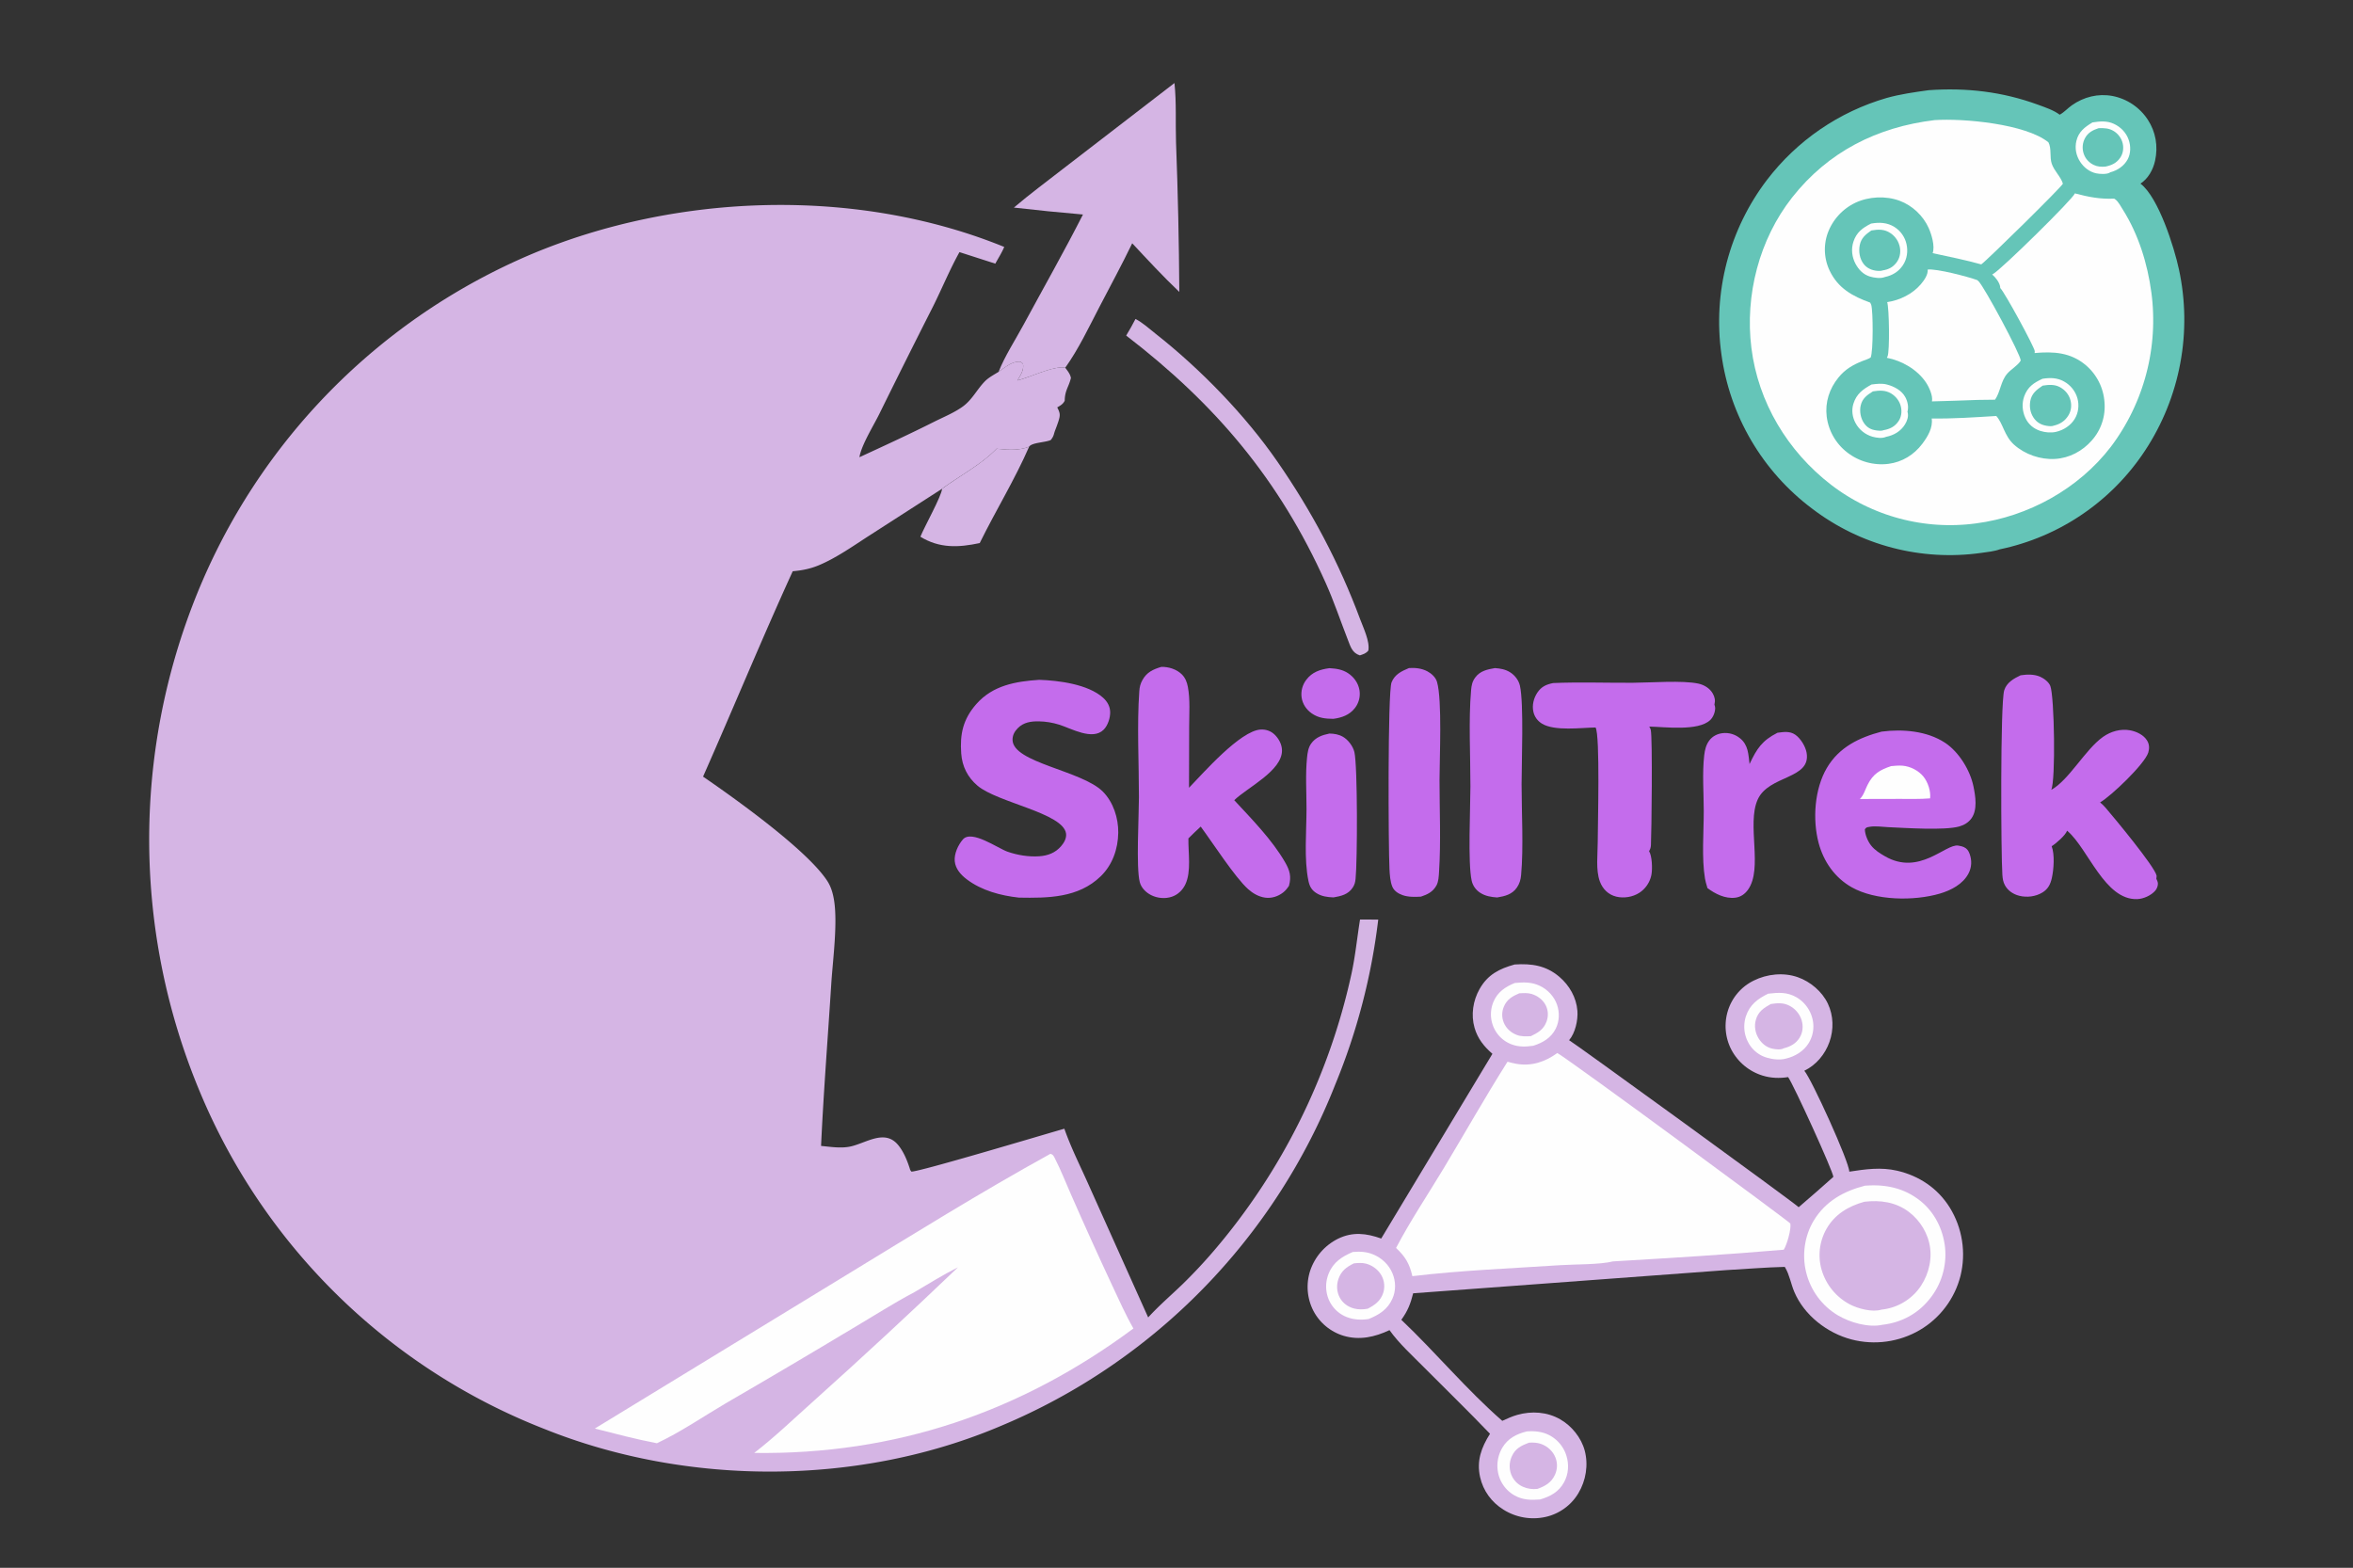
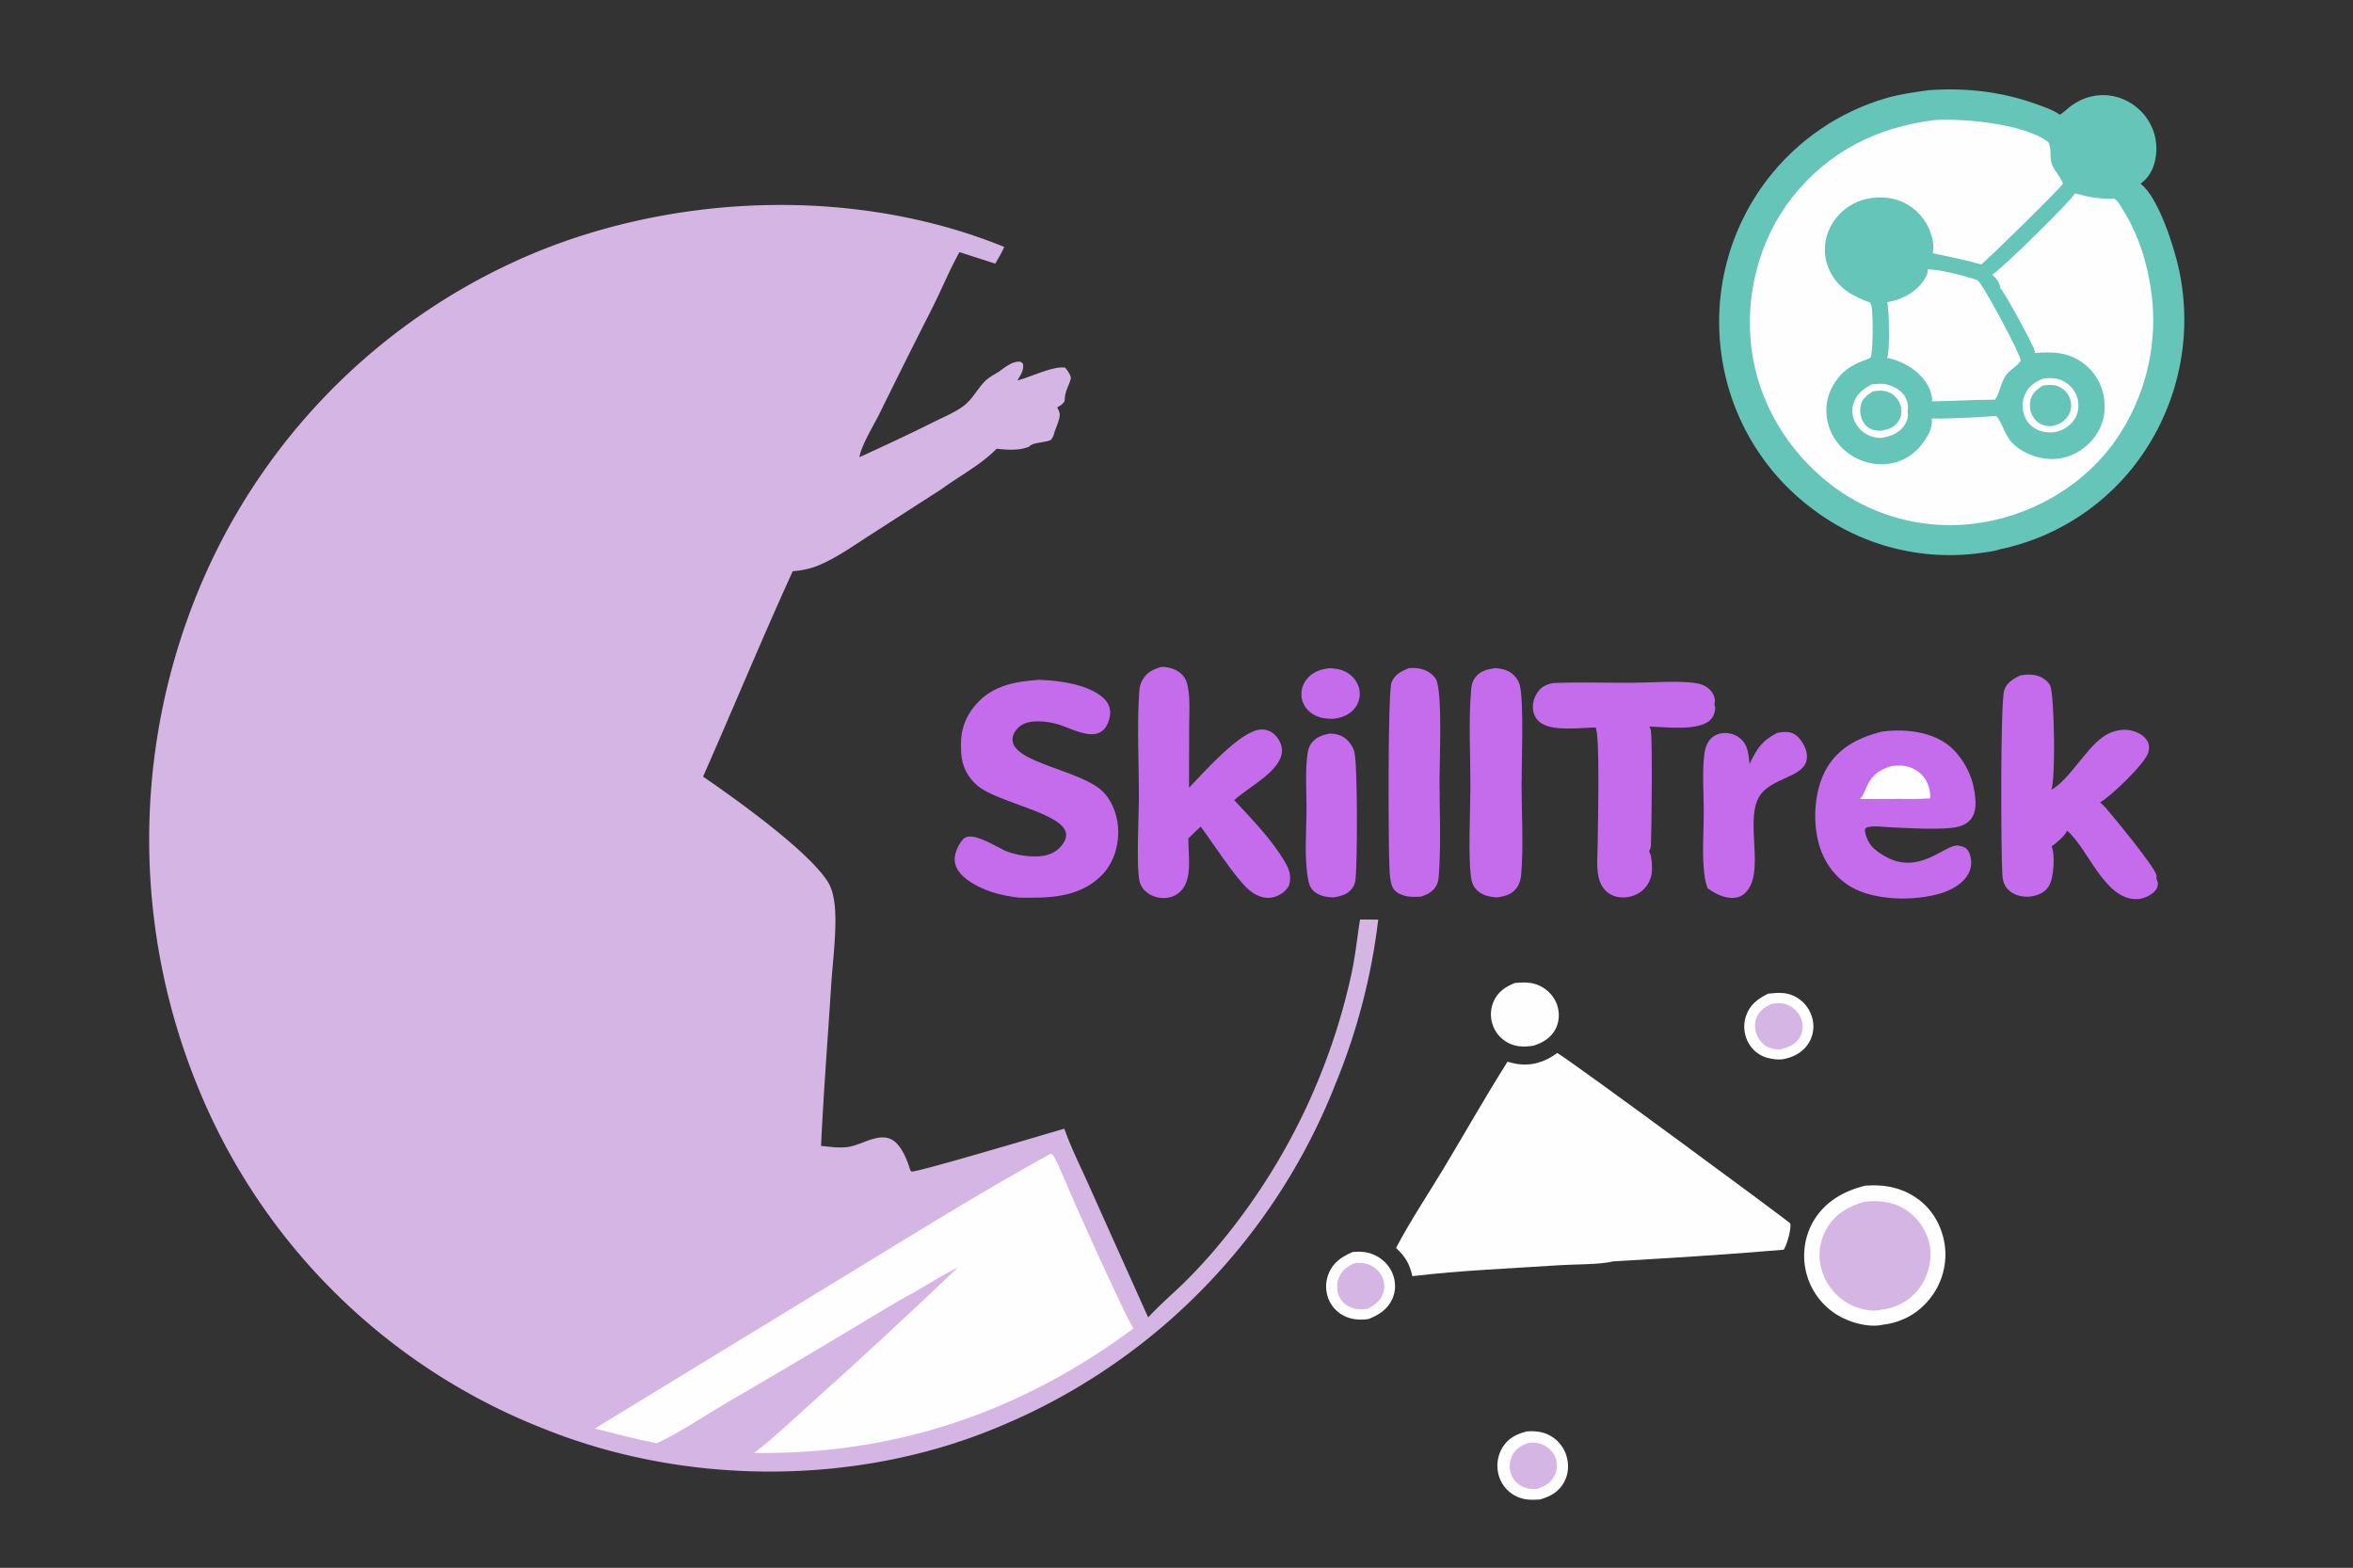
<svg xmlns="http://www.w3.org/2000/svg" width="986" height="657">
  <rect width="100%" height="100%" fill="#333333" stroke="none" />
  <path fill="#C46CEC" d="M557.063 280c2.872.166 5.411.506 7.865 2.124 2.396 1.579 4.187 4.045 4.706 6.896q.046.253.08.508.032.254.051.51.02.257.026.514.005.257-.003.515-.008.256-.03.513-.02.256-.056.51-.035.255-.084.507-.048.253-.11.502-.062.25-.137.496-.076.246-.163.487-.088.242-.19.478-.1.237-.213.468-.114.23-.239.455-.125.225-.262.442-.137.218-.286.428-.148.21-.307.411c-2.262 2.878-5.475 3.997-8.969 4.462-3.367-.025-6.277-.312-9.103-2.302-2.24-1.578-3.835-3.934-4.219-6.681q-.066-.485-.084-.973-.018-.49.013-.978.03-.488.108-.971t.204-.956q.125-.473.297-.931.171-.459.387-.897.216-.44.474-.855.258-.416.556-.804c2.48-3.27 5.776-4.35 9.688-4.878z" />
-   <path fill="#D5B5E4" d="M431.252 187.17c-6.004 13.792-14.066 26.892-20.705 40.403-8.884 1.894-16.859 2.266-24.866-2.656 1.668-4.188 8.898-17.064 9.088-20.11 7.458-5.488 16.402-10.102 22.836-16.763 4.523.46 9.343.872 13.647-.875zm44.566-53.51c2.944 1.495 5.954 4.238 8.558 6.291 18.746 14.789 37.32 33.869 50.913 53.495 14.366 20.743 25.886 42.42 34.684 66.082 1.323 3.557 4.111 9.28 3.422 13.07-.973 1.25-2.11 1.534-3.545 2.038-3.209-1.004-3.91-3.62-5.04-6.513-3.103-7.945-5.791-16.038-9.285-23.83-19.424-43.33-46.18-74.905-83.608-103.675 1.407-2.267 2.656-4.6 3.901-6.958z" />
  <path fill="#C46CEC" d="M557.088 307.395c2.019.04 3.85.335 5.632 1.34 2.17 1.224 4.256 3.988 4.823 6.42 1.383 5.92 1.266 45.91.495 53.15-.147 1.379-.4 2.432-1.177 3.619-1.913 2.923-4.873 3.58-8.07 4.137-2.592-.109-4.986-.41-7.221-1.837-1.97-1.258-2.809-2.842-3.276-5.058-1.909-9.035-.816-20.942-.814-30.275 0-7.036-.495-14.433.218-21.42.21-2.059.494-4.154 1.728-5.884 1.888-2.646 4.623-3.582 7.662-4.192zm187.73-.328c2.588-.35 5.194-.773 7.493.828 2.196 1.532 4.25 4.856 4.72 7.495 2.003 11.258-15.866 9.313-20.502 19.693-4.655 10.434 2.343 28.887-4.077 37.79-1.291 1.788-3.05 3.03-5.265 3.304-4.283.531-8.476-1.597-11.77-4.08-.025-.371.007-.2-.109-.584-.327-1.085-.661-2.19-.847-3.31-1.445-8.648-.514-19.508-.52-28.363-.007-7.58-.668-15.802.186-23.307.257-2.239.77-4.453 2.17-6.28 1.348-1.764 3.313-2.752 5.496-3.021q.488-.059.976-.068.488-.009.976.031t.97.128q.481.089.956.226.469.136.925.319.45.182.886.41.43.227.841.497t.79.579c3.525 2.842 3.506 6.712 4.013 10.822 3.024-6.43 5.24-9.846 11.692-13.109zm-154.39-27.119c2.603-.172 5.333.117 7.672 1.357 1.75.927 3.51 2.511 4.076 4.48 2.201 7.66 1.042 31.98 1.042 41.094 0 12.744.61 25.818-.2 38.526-.114 1.794-.2 4.032-1.082 5.636-1.473 2.68-3.75 3.792-6.504 4.698-2.526.137-5.279.223-7.7-.633-1.765-.625-3.518-1.717-4.28-3.508-.918-2.152-1.085-5.08-1.204-7.384-.47-9.028-.78-74.098.875-78.28 1.325-3.349 4.214-4.7 7.305-5.986zm36.016.018c2.244.153 4.384.523 6.324 1.735 1.998 1.247 3.609 3.316 4.137 5.63 1.685 7.374.694 32.426.696 41.3.003 11.734.857 26.664-.201 38.078-.179 1.927-.63 3.575-1.741 5.196-2.01 2.932-5.032 3.649-8.303 4.182-2.55-.193-4.895-.544-7.091-1.961-1.82-1.175-3.121-2.978-3.583-5.1-1.635-7.52-.531-30.191-.519-39.435.018-12.803-.816-27.878.28-40.344.183-2.09.481-3.659 1.77-5.386 2.042-2.737 5.072-3.355 8.23-3.895zm24.399 6.264c11.031-.462 22.216-.052 33.266-.11 7.404-.04 21.035-1.092 27.616.354 2.427.533 4.771 1.971 6.01 4.171.854 1.516 1.105 2.94.68 4.618.155.485.309.94.309 1.456-.02 1.779-.803 3.814-2.106 5.043-5.021 4.745-19.044 2.826-25.516 2.716.282.462.52.855.635 1.392.784 3.649.321 43.25.071 48.212-.051.997-.25 1.75-.783 2.6 1.271 2.018 1.425 7.334 1.02 9.666q-.05.296-.115.588-.07.293-.148.582-.083.289-.18.573-.096.284-.205.563-.11.28-.231.552-.128.273-.263.54-.142.266-.296.524-.147.259-.314.51-.167.25-.34.493-.18.241-.373.473-.186.233-.385.455-.206.222-.418.434-.211.211-.436.412-.225.2-.456.39-.231.187-.475.364-.244.177-.495.34c-2.741 1.774-6.472 2.375-9.644 1.595-3.326-.82-5.72-3.208-6.876-6.379-1.76-4.8-.886-11.307-.886-16.363 0-6.8 1.059-44.998-.906-48.14-6.164.107-17.137 1.596-22.408-1.577-1.9-1.147-3.191-2.896-3.66-5.075-.587-2.72.128-5.614 1.644-7.91 1.72-2.593 3.769-3.471 6.664-4.062zm137.624 20.356c8.777-1.154 19.018-.308 26.562 4.658 5.837 3.84 10.556 11.549 11.943 18.356.828 4.071 1.747 9.655-.841 13.313-1.24 1.75-3.108 2.853-5.143 3.425-6.177 1.735-22.755.595-29.767.284-2.465-.109-5.464-.583-7.859-.133-1.06.198-1.323.171-1.913 1.042.057 2.221 1.239 5.053 2.626 6.79 1.554 1.955 3.666 3.266 5.804 4.502 14.37 8.316 25.356-5.269 30.647-4.481.211.032.423.081.635.122.623.11 1.22.262 1.798.525 1.297.59 1.907 1.516 2.389 2.831.995 2.725.892 5.594-.456 8.193-2.337 4.504-7.352 7.082-12.026 8.455-10.852 3.184-26.98 2.952-36.9-2.64-7.109-4.005-11.828-10.797-13.902-18.62-2.594-9.808-1.72-22.628 3.487-31.444 5.124-8.675 13.528-12.719 22.916-15.178z" />
  <path fill="#FEFEFE" d="M792.467 321.037c1.534-.136 3.159-.299 4.7-.181 3.268.249 6.767 2.02 8.835 4.581 1.887 2.344 3.14 6.128 2.786 9.112-4.244.379-8.63.207-12.893.228l-16.527.038c1.593-1.561 2.21-3.917 3.198-5.888 2.35-4.662 5.104-6.273 9.9-7.89z" />
  <path fill="#C46CEC" d="M486.64 279.454c3.052-.07 6.473.996 8.653 3.2 1.414 1.43 2.102 3.237 2.468 5.175 1.002 5.31.55 11.207.544 16.595l-.06 25.684c5.95-6.13 21.468-23.942 30.048-24.395 2.155-.114 4.193.573 5.764 2.064 1.782 1.694 3.11 4.135 3.146 6.623.124 8.617-14.433 15.528-20.005 20.917 7.4 7.99 15.8 16.508 21.282 25.967 1.99 3.434 2.715 5.998 1.653 9.908-.715 1.096-1.466 2.043-2.513 2.845-2.136 1.64-4.813 2.495-7.501 2.117-2.694-.379-5.122-1.79-7.126-3.583-5.495-4.916-14.997-19.65-19.847-26.192-1.777 1.577-3.453 3.306-5.16 4.959-.122 5.924 1.3 13.807-1.279 19.262-1.132 2.396-3.151 4.347-5.69 5.188-2.799.93-6.05.633-8.672-.7-2.169-1.105-4.119-3.03-4.744-5.439-1.579-6.08-.352-27.843-.348-35.5.009-14.323-.86-30.377.153-44.49.127-1.775.429-3.083 1.297-4.654 1.846-3.342 4.477-4.515 7.936-5.551zm360.063 3.53c2.69-.408 5.631-.515 8.18.59 1.573.681 3.667 2.226 4.29 3.898 1.694 4.531 2.285 39.55.378 43.52 7.474-4.12 14.203-16.901 21.709-22.21 3.242-2.29 7.339-3.464 11.281-2.754 2.678.483 5.689 1.887 7.153 4.264.982 1.584 1.047 3.314.514 5.066-1.445 4.765-15.725 18.393-20.187 20.883q1.258 1.042 2.33 2.28c3.506 4.07 20.508 24.56 21.33 28.358.077.335-.064 1-.09 1.364.276.601.617 1.266.655 1.94.052 1.037-.423 2.263-1.098 3.042-1.753 2.037-4.95 3.458-7.595 3.55-13.555.466-20.464-20.96-29.093-28.451-.084-.074-.173-.145-.263-.218-.668 1.93-4.707 5.423-6.466 6.502 1.329 3.494.88 9.74.064 13.364-.59 2.593-1.58 4.595-3.936 6.033-2.838 1.73-6.51 2.178-9.714 1.37-2.485-.628-4.726-2.09-5.985-4.373-.802-1.449-.976-2.856-1.091-4.47-.578-8.18-.905-71.926.783-77.28 1.027-3.245 4-4.91 6.851-6.268zm-411.224 1.895c8.083.271 20.474 1.832 26.768 7.513 1.753 1.582 2.898 3.58 2.958 5.979.06 2.428-.964 5.619-2.694 7.37-4.673 4.731-13.578-.483-18.646-2.061q-2.066-.655-4.203-1.006-2.138-.351-4.304-.392c-3.29-.068-6.468.394-8.887 2.876-1.348 1.384-2.204 2.928-2.175 4.894.141 9.608 28.952 12.792 37.819 21.645 4.404 4.396 6.562 11.135 6.476 17.268-.095 6.799-2.421 13.464-7.357 18.249-9.386 9.098-22.094 9.144-34.264 8.936-7.661-.84-15.63-2.957-21.871-7.68-2.449-1.852-4.704-4.366-5.02-7.554-.31-3.114 1.392-6.827 3.41-9.15 3.653-4.207 14.61 3.699 18.69 5.13 4.18 1.464 8.896 2.225 13.326 1.92 3.594-.246 6.73-1.434 9.126-4.209 1.236-1.431 2.334-3.3 2.092-5.26-1.068-8.655-28.766-12.984-37.136-20.129-4.12-3.516-6.402-8.057-6.797-13.44-.598-8.161.744-14.411 6.366-20.783 6.898-7.815 16.456-9.452 26.323-10.116z" />
-   <path fill="#D5B5E4" d="M492.143 34.796c.877 8.107.393 16.589.656 24.766q1.187 31.373 1.378 62.769c-6.835-6.509-13.298-13.483-19.734-20.384-4.35 9-9.142 17.829-13.755 26.698-4.443 8.543-8.704 17.609-14.306 25.447-4.86-.93-14.724 4.043-20.055 5.327 1.27-2.109 2.902-4.452 2.319-7.029-.788-.707-.869-.886-1.985-.823-3.018.172-5.815 2.595-8.22 4.262 2.663-6.718 6.939-13.237 10.39-19.616 8.332-15.401 17.033-30.724 24.973-46.325q-14.495-1.237-28.948-2.902c6.678-5.679 13.8-10.947 20.717-16.333l46.57-35.857zm142.538 369.372c7.077-.469 13.132.386 18.744 5.16 4.224 3.592 7.146 8.696 7.57 14.269.301 3.872-.906 9.324-3.487 12.298 1.188.461 94.386 68.087 96.203 69.987.263-.145 14.37-12.46 14.537-12.704-.071-2.27-16.605-38.514-18.955-41.82-3.602.56-7.159.45-10.658-.624q-.527-.16-1.04-.346-.52-.186-1.028-.398-.507-.211-1.001-.447-.495-.237-.976-.497-.488-.26-.957-.545-.469-.284-.925-.591-.455-.307-.892-.636-.443-.33-.867-.68-.417-.352-.828-.723-.405-.37-.79-.762-.385-.391-.751-.8-.366-.41-.706-.837-.347-.428-.675-.872-.32-.443-.622-.903-.302-.459-.578-.933-.276-.474-.533-.96-.244-.47-.462-.951-.219-.481-.411-.972-.193-.492-.366-.992-.167-.5-.315-1.009-.141-.507-.263-1.022-.122-.514-.219-1.033-.096-.52-.16-1.044-.07-.524-.116-1.05-.045-.527-.064-1.055-.013-.528-.006-1.056.006-.529.045-1.056.032-.527.09-1.052.057-.525.147-1.046.084-.522.193-1.039.115-.516.25-1.026t.296-1.014q.16-.503.346-.997.187-.494.392-.978.212-.484.443-.957.238-.473.494-.934.257-.46.533-.907.283-.447.585-.88.301-.432.629-.849.32-.417.668-.816.34-.4.706-.782.36-.382.745-.745t.783-.707q.398-.343.816-.666.417-.322.853-.624.43-.3.88-.58.45-.28.905-.536.463-.256.938-.488c5.625-2.82 12.578-3.54 18.55-1.436 5.271 1.855 10.17 6.004 12.578 11.08 2.37 5.004 2.51 10.868.661 16.059-1.849 5.18-5.554 9.65-10.53 12.052 3.018 3.446 18.807 38.12 18.845 42.29 6.78-1.033 13.26-1.972 20.065-.397 9.227 2.135 17.022 7.37 22.05 15.453q.487.79.93 1.604.45.813.854 1.647.411.834.77 1.688.367.853.688 1.723.32.87.603 1.756.276.885.507 1.783.238.898.424 1.806.193.909.334 1.826.148.916.244 1.84.103.922.154 1.848.052.926.058 1.855.006.928-.032 1.855-.039.927-.122 1.85-.084.925-.218 1.844-.129.918-.302 1.83-.18.91-.398 1.812-.225.886-.495 1.76-.263.873-.578 1.733-.308.86-.661 1.702-.353.843-.745 1.668-.398.824-.834 1.627-.43.805-.906 1.586-.475.781-.982 1.538-.514.757-1.066 1.488-.546.73-1.13 1.433-.584.703-1.2 1.376-.624.673-1.272 1.314-.649.642-1.336 1.25-.68.608-1.387 1.182-.712.574-1.45 1.112-.739.538-1.503 1.039-.764.5-1.554.963-.803.465-1.624.892-.822.425-1.663.81-.841.386-1.702.73-.854.343-1.733.645-.874.301-1.76.56-.892.258-1.791.472-.9.215-1.81.385-.913.17-1.83.296-.913.125-1.837.206-.925.08-1.85.115-.924.036-1.848.026-.925-.01-1.85-.065-.924-.054-1.842-.155-.925-.1-1.837-.245-.912-.145-1.817-.334-.912-.19-1.804-.423c-10.177-2.657-19.821-10.142-23.95-19.911-1.38-3.25-2.048-7.253-3.84-10.224-.057-.091-.115-.18-.173-.269-8.244.198-16.463.919-24.694 1.365l-131.01 9.704c-1.096 4.395-2.288 7.428-4.96 11.104 14.399 13.67 27.361 29.334 42.302 42.344 2.029-.937 4.153-1.898 6.304-2.505 6.005-1.691 12.465-1.274 17.936 1.844 4.828 2.747 8.86 7.725 10.299 13.115 1.599 5.995.52 12.614-2.671 17.906q-.283.467-.584.918-.302.452-.63.888-.327.436-.674.854-.347.42-.719.82-.366.401-.751.782-.392.382-.796.743-.411.361-.835.701-.424.34-.867.66-.436.318-.899.613-.456.296-.924.568-.476.272-.957.52-.488.248-.982.471-.495.223-1.002.42-.507.198-1.021.37-.52.172-1.047.318-.52.145-1.053.263-.558.124-1.13.22-.565.097-1.136.166-.565.068-1.143.109-.571.041-1.143.054-.578.013-1.15-.002-.574-.016-1.147-.059-.572-.043-1.143-.113-.57-.07-1.135-.17-.566-.098-1.127-.224-.56-.126-1.114-.278-.553-.153-1.098-.333-.546-.18-1.082-.386-.536-.206-1.061-.438-.526-.232-1.04-.49-.513-.257-1.014-.538-.5-.282-.986-.589c-4.984-3.11-8.497-7.898-9.779-13.65-1.526-6.842.535-12.394 4.155-18.136-9.057-9.483-18.52-18.616-27.752-27.933-4.903-4.948-10.298-9.821-14.365-15.494-6.13 2.899-12.645 4.365-19.3 2.347q-.5-.153-.994-.33-.494-.178-.978-.38t-.957-.428q-.474-.225-.935-.474-.462-.249-.911-.52t-.884-.564q-.435-.293-.855-.607t-.824-.649q-.404-.334-.79-.688-.388-.355-.757-.727-.368-.373-.719-.763-.35-.39-.68-.798-.331-.408-.64-.83-.31-.424-.6-.862-.288-.438-.555-.89-.267-.451-.51-.915-.248-.48-.471-.973-.224-.492-.423-.994-.199-.503-.372-1.015-.174-.51-.323-1.03-.148-.52-.27-1.047-.123-.526-.22-1.057-.096-.532-.166-1.068-.071-.535-.115-1.074-.043-.539-.06-1.079-.017-.54-.008-1.08.01-.541.046-1.08.036-.54.099-1.076.062-.537.151-1.07.09-.533.204-1.06.116-.529.257-1.05.14-.521.308-1.036.18-.542.387-1.074.207-.533.44-1.054.232-.522.491-1.031.258-.51.54-1.006.284-.496.59-.978.308-.481.638-.948.331-.465.684-.915.353-.448.728-.88.375-.43.77-.843.395-.412.81-.804.416-.392.85-.763t.885-.72q.452-.35.921-.677.468-.327.952-.63.484-.303.983-.582.498-.279 1.01-.533c6.19-3.003 11.827-2.294 18.105-.087l46.594-77.399c-3.517-3.045-6.202-6.384-7.5-10.929-1.54-5.395-.647-11.331 2.095-16.19 3.422-6.065 8.23-8.518 14.711-10.315z" />
  <path fill="#FEFEFE" d="M634.762 411.91c3.75-.34 7.04-.445 10.502 1.204 3.294 1.57 5.977 4.445 7.191 7.904 1.136 3.254 1.002 6.967-.552 10.065-1.933 3.844-5.426 5.888-9.387 7.134-3.077.45-6.013.575-8.973-.53q-.313-.114-.62-.243-.308-.13-.608-.275-.3-.144-.593-.304t-.578-.334q-.284-.174-.56-.362-.275-.188-.54-.39-.266-.202-.521-.416-.255-.215-.5-.442-.243-.227-.476-.467-.233-.238-.452-.49-.22-.25-.428-.511-.207-.26-.401-.533-.195-.27-.375-.552-.18-.28-.346-.57-.166-.289-.317-.586-.152-.297-.288-.602-.14-.312-.263-.632-.124-.319-.231-.644-.108-.324-.2-.654-.09-.33-.165-.665-.074-.334-.131-.672-.058-.337-.099-.677-.04-.34-.063-.681-.023-.342-.03-.684-.006-.342.005-.685.011-.342.04-.683.028-.341.073-.68.045-.34.108-.676.062-.337.14-.67.08-.333.176-.661.096-.33.208-.653.112-.323.24-.64c1.717-4.197 4.961-6.396 9.014-8.043z" />
-   <path fill="#D5B5E4" d="M636.628 416.242c1.731-.084 3.516-.238 5.197.278 2.405.74 4.64 2.363 5.827 4.614 1.156 2.199 1.252 4.669.398 6.988-1.213 3.286-3.582 4.659-6.548 6.077-2.02.127-4.067.21-5.99-.543-2.398-.94-4.369-2.712-5.366-5.113q-.166-.397-.29-.808-.125-.412-.21-.833-.083-.422-.124-.85-.041-.427-.04-.857.001-.43.046-.858.044-.427.13-.848.087-.421.216-.832.127-.41.296-.805c1.283-3.072 3.575-4.379 6.458-5.61z" />
  <path fill="#FEFEFE" d="M740.895 416.408c4.373-.508 8.032-.758 11.968 1.542q.309.182.604.38.302.196.584.408.29.212.565.438.276.226.546.466.263.24.514.491.256.253.494.517.238.265.469.542.224.276.436.563.212.287.411.585.2.297.38.604.185.307.352.622.167.316.321.64.148.323.283.654.135.33.257.668.115.337.218.679t.186.69q.084.325.148.654.064.329.109.66.051.332.083.666.026.333.045.668.013.335.013.67-.006.335-.025.67-.02.335-.052.668-.038.333-.09.664-.051.331-.122.66-.064.327-.154.65-.083.325-.186.645-.103.319-.218.633-.116.314-.25.622-.13.308-.283.608-.148.3-.308.593-.161.293-.34.578c-2.075 3.332-5.677 5.495-9.426 6.378-2.395.73-5.709.327-8.071-.383q-.315-.092-.623-.2-.308-.109-.61-.233-.302-.123-.597-.262-.296-.14-.585-.293-.289-.153-.565-.32-.282-.168-.552-.35-.27-.182-.533-.377-.263-.194-.513-.403-.25-.208-.495-.428-.237-.22-.469-.452-.23-.233-.443-.476-.218-.244-.423-.498-.206-.254-.398-.518-.193-.264-.373-.537-.173-.274-.34-.556-.167-.282-.315-.572-.16-.31-.308-.627t-.282-.642q-.129-.324-.244-.655-.116-.33-.212-.665-.097-.336-.18-.677-.084-.34-.148-.684-.064-.343-.109-.69-.045-.347-.077-.696-.026-.348-.039-.698-.012-.349-.006-.699 0-.35.026-.698.019-.35.064-.697.038-.347.096-.693.058-.345.129-.687.077-.341.167-.68.09-.337.199-.67c1.624-4.84 4.892-7.289 9.297-9.46z" />
  <path fill="#D5B5E4" d="M742.025 420.743c2.652-.424 5.143-.624 7.634.605q.47.228.912.503.443.275.854.594.417.318.796.677.38.36.72.755.34.395.635.823.302.428.552.884.257.456.463.936.205.48.36.977c.744 2.426.526 5.095-.804 7.282-1.547 2.542-3.903 3.81-6.69 4.506-1.265.741-3.493.449-4.905.122-2.408-.556-4.347-2.19-5.625-4.267-1.445-2.357-1.907-5.194-1.13-7.87.982-3.4 3.339-4.916 6.228-6.527z" />
  <path fill="#FEFEFE" d="M566.881 524.64c2.994-.243 5.635-.153 8.44.99 3.708 1.512 6.7 4.323 8.222 8.057 1.38 3.388 1.437 7.148-.052 10.512-1.995 4.506-5.594 6.782-10.006 8.541-3.008.443-6.116.335-8.974-.763q-.317-.12-.627-.254-.31-.135-.613-.285-.303-.15-.598-.315t-.582-.344q-.286-.18-.563-.373-.278-.193-.546-.4-.267-.207-.523-.427-.257-.22-.503-.452-.245-.233-.479-.478-.233-.244-.454-.5-.222-.255-.43-.522-.208-.266-.402-.542-.195-.277-.376-.563-.18-.285-.347-.58-.166-.294-.317-.597-.152-.302-.288-.612-.14-.326-.265-.658-.124-.333-.231-.671-.108-.339-.198-.682-.09-.344-.164-.691-.073-.347-.129-.698-.056-.35-.094-.704-.039-.353-.06-.707-.02-.355-.023-.71-.003-.354.012-.71.015-.354.047-.708.033-.353.082-.705.05-.351.118-.7.067-.349.152-.694.085-.344.187-.685.101-.34.22-.674.119-.335.253-.663c1.92-4.75 5.57-7.123 10.111-9.033z" />
  <path fill="#D5B5E4" d="M567.3 529.418c1.626-.184 3.48-.308 5.08.106 2.678.695 5.154 2.507 6.505 4.937q.233.416.422.855.189.439.331.894.143.456.238.924.094.468.14.943.047.475.043.952-.003.478-.056.952-.052.475-.154.942-.1.466-.25.92c-1.112 3.357-3.514 5.048-6.482 6.575-1.861.347-3.918.396-5.76-.1-2.508-.677-4.66-2.207-5.918-4.514-1.323-2.423-1.466-5.283-.573-7.87 1.18-3.413 3.379-4.976 6.434-6.516z" />
  <path fill="#FEFEFE" d="M639.753 599.837c3.225-.257 6.512.04 9.421 1.545q.321.165.63.346.307.18.61.376.301.196.59.406.289.21.571.435.283.224.553.462.263.238.52.489.256.25.5.514.244.263.476.538.23.275.449.56.218.286.417.583.206.296.392.602.186.306.36.62.173.315.327.638.16.323.302.653.141.33.263.667.122.337.231.68c1.182 3.735.925 7.713-.956 11.175-2.21 4.069-5.773 5.99-10.068 7.23-3.835.284-7.168.244-10.614-1.655q-.31-.172-.61-.359-.299-.187-.59-.388-.29-.202-.569-.418-.28-.217-.548-.446-.268-.23-.525-.473-.257-.243-.501-.498-.244-.256-.475-.524-.231-.267-.448-.545-.218-.28-.421-.569-.203-.29-.391-.588-.189-.299-.361-.607-.174-.308-.331-.625-.158-.316-.3-.64-.14-.324-.266-.654-.124-.33-.233-.667-.108-.337-.2-.678-.094-.356-.17-.716-.077-.36-.135-.723-.059-.363-.1-.728-.04-.366-.062-.734-.022-.367-.026-.734-.004-.368.01-.736.014-.367.046-.734t.083-.73q.05-.365.119-.727.068-.36.154-.718t.19-.711q.104-.353.225-.7.121-.348.259-.689.138-.34.293-.674.155-.334.326-.66.171-.325.358-.642c2.348-3.94 5.927-5.741 10.225-6.829z" />
  <path fill="#D5B5E4" d="M640.663 604.562c1.808-.114 3.522-.07 5.243.576 2.658 1 4.88 3.022 5.907 5.695q.167.426.289.867.122.441.199.892.077.45.11.907.031.456.018.913-.013.458-.07.91-.058.455-.167.9-.103.446-.25.879-.142.433-.335.85c-1.496 3.334-4.083 4.77-7.339 5.964-2.093.25-4.188-.032-6.121-.9-2.315-1.038-4.047-2.873-4.931-5.255q-.164-.446-.284-.906-.12-.459-.195-.928-.075-.469-.105-.943t-.013-.948q.016-.475.079-.946.062-.47.17-.933.107-.463.258-.912.152-.45.347-.884c1.49-3.404 3.945-4.549 7.19-5.798z" />
  <path fill="#FEFEFE" d="M781.545 496.85c8.469-.652 16.309.924 23.096 6.322 6.016 4.784 9.605 12.004 10.42 19.595q.071.723.11 1.448.032.726.032 1.453.006.726-.032 1.452-.032.726-.103 1.45-.07.722-.18 1.441-.109.719-.25 1.431-.142.713-.315 1.418-.173.705-.385 1.4-.212.696-.456 1.38-.244.684-.52 1.356-.283.671-.59 1.328-.309.657-.65 1.298-.346.641-.718 1.265-.373.623-.777 1.227-.405.605-.835 1.189-.43.584-.893 1.145c-4.944 6.138-11.801 9.789-19.596 10.69-5.952 1.318-13.695-.927-18.813-3.98q-.616-.369-1.207-.767-.597-.398-1.168-.825-.578-.428-1.13-.883-.553-.455-1.086-.937-.526-.482-1.033-.989-.501-.508-.983-1.04-.481-.53-.93-1.086-.457-.555-.88-1.132-.424-.576-.822-1.173-.392-.597-.758-1.212-.366-.616-.7-1.249-.334-.633-.635-1.281-.309-.649-.578-1.312-.27-.663-.508-1.338-.237-.676-.443-1.363-.205-.686-.372-1.382c-1.81-7.23-.693-15.282 3.16-21.675 4.924-8.154 12.571-12.37 21.528-14.665z" />
  <path fill="#D5B5E4" d="M781.256 503.592c6.646-.785 13.13.117 18.588 4.22 4.842 3.638 8.238 9.264 8.976 15.294.758 6.17-1.297 12.75-5.207 17.55q-.353.427-.725.835-.373.408-.764.798-.392.39-.797.76-.41.37-.84.72-.424.35-.867.68-.45.328-.906.635-.462.307-.93.591-.476.284-.964.545-.488.261-.982.498-.501.238-1.008.45-.514.213-1.034.4-.52.188-1.047.35-.526.162-1.06.298-.539.136-1.078.247-.54.11-1.085.194-.546.084-1.098.14c-3.82 1.199-9.798-.38-13.246-2.183q-.533-.278-1.047-.582-.513-.305-1.014-.635-.5-.33-.982-.684-.482-.355-.944-.732-.463-.378-.906-.779-.45-.4-.873-.823-.424-.423-.822-.866-.404-.443-.783-.906t-.738-.944q-.354-.481-.688-.98-.327-.498-.635-1.012-.308-.515-.584-1.043-.283-.53-.533-1.072-.257-.542-.482-1.097-.225-.554-.424-1.119-.199-.565-.366-1.139-.154-.532-.289-1.071-.128-.54-.23-1.085-.104-.545-.174-1.095-.077-.55-.129-1.102-.045-.553-.064-1.107-.019-.555-.013-1.11.007-.554.045-1.108.032-.553.097-1.105.064-.55.154-1.098.09-.547.212-1.09.115-.541.263-1.077.141-.535.315-1.063.173-.527.372-1.046.193-.518.417-1.026.225-.507.475-1.004.244-.495.52-.978c3.52-6.215 9.22-9.568 15.924-11.444z" />
  <path fill="#FEFEFE" d="M652.583 441.264c7.269 4.373 97.108 70.602 97.635 71.439.462 2.337-1.438 8.962-2.755 10.986-23.808 2.066-47.86 3.487-71.72 4.913-4.995 1.35-16.25 1.195-21.888 1.566-20.594 1.358-41.519 2.171-62.015 4.606-1.204-5.227-2.923-8.147-6.835-11.826 5.985-11.409 13.372-22.41 20.018-33.467 8.912-14.827 17.445-29.952 26.69-44.568 1.22.33 2.454.659 3.7.878 6.362 1.122 12.053-.817 17.17-4.527z" />
  <path fill="#65C5B8" d="M808.063 37.803c15.866-1.135 30.974.597 45.953 6.082 2.883 1.058 6.646 2.306 9.073 4.182 1.862-.984 3.37-2.734 5.111-3.954 5.021-3.527 11.005-5.021 17.099-3.873q.558.11 1.11.247.546.138 1.092.302.546.165 1.079.356.532.191 1.059.409.526.217 1.04.46.507.244 1.008.513.501.268.989.561.488.293.957.61.475.317.924.657.456.34.893.702.443.362.86.745.418.383.816.787.404.403.783.826.379.423.732.865.36.44.693.9.334.458.649.932c3.41 5.187 4.398 11.23 3.075 17.272-.809 3.713-2.883 7.476-6.119 9.559 7.596 5.766 14.158 26.767 16.13 35.963q.263 1.211.494 2.428.231 1.217.43 2.44.2 1.222.372 2.449.167 1.226.309 2.457.14 1.231.25 2.465.11 1.234.186 2.47.077 1.236.129 2.474.045 1.238.064 2.477.02 1.238 0 2.477-.013 1.238-.058 2.476-.045 1.238-.115 2.474-.078 1.237-.18 2.47-.11 1.235-.244 2.466-.135 1.231-.302 2.459-.167 1.227-.366 2.45-.2 1.223-.424 2.44-.23 1.218-.488 2.43-.257 1.211-.546 2.416-.288 1.205-.603 2.402-.321 1.197-.668 2.386-.347 1.189-.725 2.369-.373 1.18-.777 2.35-.411 1.17-.841 2.33-.437 1.16-.9 2.31-.462 1.148-.956 2.284-.494 1.137-1.015 2.262-.52 1.124-1.065 2.235-.546 1.11-1.124 2.208-.571 1.096-1.175 2.179-.604 1.083-1.233 2.15-.63 1.067-1.284 2.118-.655 1.051-1.336 2.085-.648.987-1.322 1.956-.674.97-1.368 1.923-.7.954-1.419 1.89-.719.935-1.457 1.853-.745.918-1.51 1.818-.763.9-1.547 1.78-.79.88-1.592 1.74-.809.862-1.637 1.703-.829.841-1.676 1.662-.854.82-1.72 1.62-.868.799-1.754 1.577-.892.778-1.798 1.534-.905.756-1.83 1.49-.924.733-1.868 1.444-.937.71-1.9 1.398-.957.687-1.933 1.351-.976.664-1.971 1.304-.99.64-1.997 1.254-1.008.615-2.03 1.206-1.02.59-2.06 1.156-1.034.565-2.087 1.104-1.047.54-2.112 1.054-1.06.513-2.132 1-1.079.489-2.164.95-1.085.46-2.183.895-1.098.435-2.209.842-1.104.408-2.221.788-1.118.38-2.248.733-1.123.353-2.26.678-1.13.325-2.273.622-1.143.297-2.292.566-1.15.27-2.305.51c-2.324.864-5.393 1.158-7.865 1.508q-1.163.162-2.325.296-1.168.134-2.33.24-1.17.104-2.344.18-1.169.077-2.337.124-1.175.047-2.344.066-1.175.018-2.343.007-1.175-.01-2.344-.05-1.175-.039-2.344-.108-1.168-.068-2.337-.165-1.168-.098-2.337-.224-1.162-.126-2.324-.281-1.162-.155-2.325-.338-1.155-.183-2.311-.395-1.15-.213-2.299-.453-1.15-.24-2.286-.51-1.142-.267-2.279-.564-1.13-.297-2.26-.622-1.124-.325-2.24-.677-1.125-.353-2.229-.732-1.11-.38-2.209-.787-1.098-.407-2.19-.841-1.09-.434-2.17-.895-1.072-.461-2.144-.949-1.066-.487-2.119-1-1.053-.514-2.093-1.054t-2.067-1.104q-1.028-.565-2.042-1.155-1.015-.59-2.01-1.205-1.002-.615-1.984-1.255-.982-.639-1.946-1.303-.97-.663-1.92-1.35-.95-.688-1.88-1.398-.964-.723-1.914-1.47-.95-.746-1.881-1.516-.925-.77-1.837-1.562-.911-.793-1.797-1.609-.893-.815-1.76-1.652-.873-.836-1.72-1.695-.848-.858-1.676-1.737-.822-.88-1.631-1.779-.803-.9-1.586-1.818-.784-.92-1.541-1.858-.758-.938-1.496-1.895-.732-.956-1.445-1.931-.713-.975-1.4-1.967-.687-.992-1.348-2.001t-1.297-2.034q-.642-1.025-1.252-2.065t-1.194-2.096q-.585-1.055-1.143-2.125-.565-1.07-1.092-2.153-.533-1.083-1.04-2.18-.507-1.095-.982-2.203-.482-1.109-.931-2.228-.45-1.12-.874-2.251-.417-1.13-.815-2.271-.392-1.141-.758-2.291t-.706-2.31q-.334-1.158-.642-2.325-.308-1.167-.584-2.341-.283-1.175-.533-2.355-.25-1.181-.469-2.368-.218-1.186-.41-2.378-.194-1.192-.354-2.388-.167-1.197-.302-2.398-.141-1.2-.25-2.405-.103-1.203-.186-2.41-.077-1.206-.122-2.414-.052-1.208-.071-2.416-.02-1.21-.006-2.418.012-1.209.05-2.416.046-1.209.116-2.415.071-1.207.167-2.411.103-1.205.232-2.407.128-1.202.288-2.4.161-1.198.354-2.392.186-1.193.404-2.382.218-1.19.469-2.372.244-1.184.526-2.36.276-1.177.578-2.346.308-1.17.642-2.33.334-1.162.7-2.316.36-1.152.751-2.296.392-1.144.816-2.277.417-1.134.867-2.256.443-1.123.918-2.235.475-1.112.976-2.211.507-1.1 1.034-2.186.526-1.087 1.085-2.16.558-1.074 1.136-2.133.584-1.06 1.188-2.104.61-1.045 1.246-2.074.629-1.03 1.29-2.043.662-1.014 1.342-2.01.687-.997 1.393-1.977.707-.98 1.439-1.942 1.175-1.538 2.408-3.028 1.232-1.491 2.523-2.931 1.29-1.44 2.639-2.828 1.348-1.388 2.754-2.72 1.4-1.334 2.858-2.61 1.45-1.275 2.953-2.492 1.509-1.217 3.056-2.373 1.554-1.157 3.147-2.25 1.598-1.093 3.236-2.122 1.637-1.03 3.313-1.992 1.682-.963 3.396-1.859 1.715-.895 3.461-1.721 1.753-.826 3.532-1.582 1.778-.757 3.589-1.441 1.81-.684 3.647-1.296 1.836-.612 3.692-1.15c5.72-1.6 11.596-2.413 17.47-3.237z" />
-   <path fill="#FEFEFE" d="M876.836 51.298c3.05-.483 6.061-.751 8.944.583 2.909 1.344 5.15 3.67 6.222 6.703.918 2.615.905 5.71-.424 8.19-1.515 2.83-4.315 4.656-7.345 5.447-.071.052-.142.113-.219.155-1.348.732-4.135.575-5.63.256-2.832-.605-5.22-2.5-6.768-4.911-1.682-2.627-2.26-5.698-1.51-8.747.945-3.817 3.52-5.759 6.73-7.676z" />
  <path fill="#65C5B8" d="M879.41 53.707c2.286-.07 4.296-.027 6.332 1.217 1.849 1.13 3.248 3.01 3.743 5.127.475 2.04.193 4.176-.97 5.94-1.534 2.326-3.608 3.26-6.209 3.809-1.707.156-3.313.085-4.892-.658-2.03-.95-3.564-2.629-4.27-4.76q-.135-.396-.225-.803-.09-.407-.141-.821-.051-.415-.058-.832-.006-.417.026-.833t.109-.826q.077-.41.2-.81.115-.401.275-.787.154-.387.353-.755c1.278-2.37 3.294-3.414 5.728-4.208z" />
  <path fill="#FEFEFE" d="M784.261 161.12c2.164-.263 4.308-.548 6.446.016 3.018.796 6.152 2.437 7.686 5.273 1.008 1.864 1.47 4.075.912 6.135.026.097.058.193.083.291.43 1.742-.23 3.569-1.149 5.056-1.785 2.875-4.661 4.518-7.898 5.169-1.63.746-3.993.421-5.695-.057q-.558-.161-1.104-.378-.54-.216-1.06-.485t-1.008-.588q-.488-.318-.944-.684-.455-.366-.873-.775-.417-.41-.79-.857-.372-.448-.706-.932-.327-.483-.603-.996c-1.355-2.486-1.76-5.393-.912-8.121 1.271-4.099 3.994-6.096 7.615-8.067z" />
  <path fill="#65C5B8" d="M784.813 164.01c2.678-.432 5.175-.595 7.615.858 2.074 1.237 3.634 3.279 4.142 5.65.45 2.068.173 4.23-1.028 6.003-1.515 2.231-3.589 3.273-6.157 3.723-.931.415-2.203.24-3.191.107-2.21-.3-3.782-1.15-5.086-3.015-1.431-2.043-1.964-4.972-1.4-7.417.688-3.01 2.672-4.372 5.105-5.909z" />
  <path fill="#FEFEFE" d="M855.917 158.712c3.223-.48 6.093-.466 9.002 1.159q.507.28.989.608.475.329.918.703.443.375.847.791.405.417.765.872.36.454.674.942.314.488.578 1.005.263.516.475 1.056.212.54.366 1.099c.79 2.84.417 6.05-1.124 8.577-1.708 2.795-4.668 4.712-7.814 5.44-2.087.486-4.578.275-6.607-.386-2.774-.9-4.925-2.67-6.203-5.308-1.393-2.87-1.637-6.285-.52-9.286 1.452-3.908 3.994-5.58 7.654-7.272z" />
  <path fill="#65C5B8" d="M855.956 161.602c2.414-.386 4.886-.597 7.12.572 2.235 1.17 3.943 3.168 4.553 5.634.539 2.16.276 4.4-.906 6.306-1.419 2.307-3.486 3.639-6.067 4.238-.912.38-2.049.228-3.005.08-2.267-.348-4.129-1.385-5.445-3.301-1.445-2.101-1.869-4.65-1.426-7.13.572-3.148 2.716-4.736 5.176-6.399z" />
-   <path fill="#FEFEFE" d="M784.068 93.686c3.43-.585 6.73-.477 9.76 1.416q.475.3.925.645.443.346.854.734.41.388.783.815.366.426.693.888.328.46.604.952.282.49.507 1.007.231.516.405 1.053.18.536.301 1.087c.675 3 .238 6.206-1.464 8.797-1.804 2.74-4.436 4.338-7.589 5.01-1.76.732-4.494.334-6.292-.21-2.755-.834-4.681-2.844-6.01-5.32-1.522-2.846-1.907-6.183-.893-9.264 1.297-3.952 3.827-5.814 7.416-7.61z" />
  <path fill="#65C5B8" d="M784.165 96.575c2.947-.5 5.515-.609 8.083 1.165q.392.264.752.567.36.302.687.64.327.338.623.707.288.37.545.767.25.398.463.82.205.42.372.861t.289.896q.122.456.193.921c.333 2.172-.155 4.4-1.51 6.146-1.527 1.977-3.345 2.877-5.759 3.25-.7.253-1.49.23-2.221.176-2.203-.161-4.38-1.083-5.74-2.867-1.676-2.197-2.158-5.163-1.644-7.838.578-3.023 2.485-4.576 4.867-6.21z" />
  <path fill="#FEFEFE" d="M807.78 112.951c3.763-.436 16.861 2.997 20.727 4.404.237.187.34.253.545.45 2.383 2.287 17.709 30.773 17.709 33.299-1.207 2.056-4.045 3.613-5.644 5.463-2.774 3.203-2.812 7.557-5.117 10.925l-7.359.095c-6.363.208-12.706.495-19.076.615.475-2.35-1.239-6.047-2.542-7.978-3.64-5.401-10.068-9.077-16.367-10.295.103-.192.206-.381.295-.576.957-2.04.707-20.228-.147-22.749 5.316-.796 10.607-3.386 14.125-7.528 1.362-1.605 3.044-3.949 2.851-6.125z" />
  <path fill="#FEFEFE" d="M810.644 50.334c12.026-.821 38.197 1.57 47.72 9.298 1.405 2.585.442 6.177 1.405 8.994 1.053 3.084 3.757 5.35 4.675 8.337-.36 1.224-31.719 32.061-34.217 33.83-6.677-1.865-13.592-3.238-20.366-4.71 1.046-2.934-.475-7.872-1.695-10.585-2.305-5.134-6.864-9.41-12.136-11.363-5.83-2.158-12.893-1.815-18.517.811q-.501.238-.995.5-.488.263-.964.548-.481.286-.943.595-.463.309-.906.64-.45.33-.88.683-.43.352-.84.725-.412.373-.803.766-.398.392-.77.804-.373.412-.726.841t-.687.875q-.334.446-.642.908-.309.462-.597.938-.283.477-.546.966-.263.49-.507.992-.238.502-.45 1.015-.218.513-.404 1.036-.167.474-.309.954-.14.48-.263.967-.122.488-.218.98-.09.493-.16.99-.078.495-.123.994-.045.5-.07 1-.02.502-.02 1.004.007.501.033 1.001.025.501.077 1 .05.499.128.995.07.495.173.987.103.491.225.977.122.486.27.966.147.479.32.95.168.472.36.935.193.462.411.915c3.525 7.417 9.593 10.74 16.99 13.415.128.252.36.675.45.97.789 2.622.879 19.404-.245 22.038-.899.62-2.356 1.028-3.384 1.44-4.128 1.646-7.28 3.475-10.106 6.94-3.795 4.654-5.657 10.351-4.931 16.355q.07.551.167 1.098.096.547.218 1.088.122.542.27 1.077.154.534.327 1.062.174.526.38 1.044.198.517.423 1.024.231.507.481 1.002.25.495.527.977.276.482.571.95.302.469.623.921.321.453.662.889.346.436.712.855.36.419.745.82.385.4.79.78.404.382.828.742.424.36.86.7.456.353.925.683.469.33.957.638.481.307.982.59t1.015.541q.513.26 1.04.492.526.233 1.06.44.539.207 1.078.388.546.18 1.104.334.553.154 1.111.28.559.127 1.13.226.565.1 1.137.17.565.072 1.143.115.571.043 1.142.059.578.015 1.15.002.578-.012 1.15-.054.57-.04 1.142-.109c5.766-.73 10.742-3.785 14.222-8.412 2.247-2.99 4.507-6.705 3.93-10.598 9.034.13 18.048-.495 27.057-1.05 2.85 3.082 3.351 8.343 7.429 12.004 4.571 4.102 11.095 6.353 17.207 5.993 5.985-.352 11.474-3.267 15.404-7.755q.36-.407.7-.83.34-.424.655-.865.32-.44.616-.897.295-.457.565-.928.27-.47.52-.954.244-.484.469-.98.218-.495.417-1.002.193-.506.366-1.022.174-.516.315-1.04.141-.523.263-1.053.116-.53.206-1.067.09-.535.154-1.075.064-.54.096-1.081.038-.542.045-1.086.006-.543-.013-1.086-.02-.543-.064-1.084-.039-.55-.103-1.1-.07-.548-.16-1.093-.097-.545-.212-1.084-.122-.54-.27-1.072-.141-.533-.315-1.058-.173-.525-.372-1.041-.2-.516-.417-1.022-.225-.505-.476-1-.243-.493-.513-.974-.276-.482-.572-.948-.295-.468-.61-.92-.32-.452-.655-.888-.34-.435-.7-.854-.365-.419-.744-.82-.379-.4-.784-.78-.398-.381-.815-.742c-6.414-5.46-13.58-5.891-21.555-5.17.02-.188.077-.568.058-.783-.224-1.889-12.572-24.61-14.485-26.493 0-.14.013-.28-.006-.417-.244-1.87-1.972-4.073-3.365-5.234.116-.058.231-.113.34-.175 3.564-1.976 33.652-31.57 34.326-33.807 5.766 1.521 10.51 2.463 16.476 2.195.173.121.353.237.52.363 1.239.93 2.273 2.945 3.107 4.266 6.543 10.376 10.331 22.63 11.95 34.74q.14 1.062.256 2.127.116 1.065.206 2.133.083 1.067.147 2.137.065 1.07.103 2.14.039 1.071.045 2.142.013 1.072 0 2.143-.02 1.071-.058 2.142-.045 1.07-.109 2.14-.064 1.069-.16 2.136-.09 1.067-.212 2.132-.116 1.065-.264 2.126-.147 1.062-.314 2.119-.173 1.058-.366 2.111-.2 1.053-.417 2.102-.225 1.048-.47 2.09-.25 1.042-.52 2.079-.275 1.035-.57 2.065-.296 1.029-.624 2.05-.32 1.022-.667 2.036-.347 1.013-.72 2.018-.372 1.005-.763 2-.399.996-.816 1.981-.424.986-.867 1.96-.443.976-.911 1.94-.47.964-.957 1.916-.495.952-1.008 1.893-.514.94-1.047 1.867-.54.927-1.098 1.841-.558.914-1.136 1.814-.585.9-1.182 1.786-.603.886-1.226 1.756-.63.872-1.271 1.727c-13.478 17.572-34.653 29.267-56.535 32.085q-1.002.134-2.004.243-1.001.11-2.003.194-1.008.084-2.01.144-1.008.06-2.016.095-1.008.034-2.016.045-1.008.01-2.016-.005t-2.01-.054q-1.008-.04-2.016-.104t-2.01-.153q-1.001-.09-2.003-.203-1.002-.114-2.003-.252-.995-.138-1.99-.302-.996-.162-1.985-.35-.995-.187-1.977-.399-.99-.212-1.965-.447-.982-.237-1.952-.497-.976-.26-1.945-.544-.964-.283-1.927-.59-.956-.308-1.913-.64-.95-.331-1.894-.685-.944-.355-1.875-.732-.938-.378-1.862-.779-.925-.4-1.836-.823-.919-.424-1.824-.87-.905-.445-1.798-.913-.892-.468-1.772-.957-.88-.49-1.746-1.001-.874-.511-1.728-1.044t-1.701-1.085q-.841-.554-1.67-1.128-.828-.574-1.643-1.168-.816-.594-1.612-1.208c-18.177-14.038-30.518-34.496-33.362-57.376-2.742-22.043 3.274-45.42 17.053-62.96 15.102-19.22 35.661-29.535 59.688-32.448z" />
  <path fill="#D5B5E4" d="M577.537 385.353q-.53 4.438-1.21 8.856-.68 4.418-1.51 8.81t-1.809 8.753q-.979 4.361-2.105 8.686-1.126 4.326-2.399 8.61-1.272 4.285-2.69 8.524-1.417 4.24-2.978 8.428-1.56 4.188-3.262 8.32-1.175 2.988-2.425 5.946-1.25 2.957-2.573 5.882-1.322 2.925-2.717 5.817-1.396 2.89-2.863 5.746-1.467 2.856-3.005 5.674-1.538 2.818-3.145 5.597-1.607 2.779-3.284 5.516-1.676 2.738-3.42 5.433-1.745 2.695-3.555 5.346-1.812 2.651-3.688 5.255-1.876 2.605-3.817 5.163-1.941 2.556-3.945 5.064-2.004 2.508-4.07 4.966-2.066 2.456-4.192 4.861-2.127 2.405-4.312 4.756-2.187 2.35-4.43 4.646-2.244 2.296-4.545 4.535-2.3 2.24-4.656 4.42-2.355 2.18-4.764 4.302-2.41 2.122-4.87 4.182-2.462 2.06-4.974 4.06-2.512 1.998-5.073 3.933-2.56 1.936-5.17 3.806-2.608 1.871-5.263 3.676-2.654 1.805-5.352 3.543-2.699 1.739-5.44 3.409-2.74 1.67-5.523 3.272-2.782 1.601-5.603 3.132-2.821 1.532-5.679 2.993-2.858 1.46-5.752 2.85-2.894 1.389-5.821 2.705-2.928 1.315-5.888 2.559c-59.576 25.455-131.87 25.515-191.883 1.325q-3.018-1.183-6.007-2.442-2.987-1.259-5.943-2.592-2.955-1.333-5.876-2.74-2.92-1.408-5.806-2.888-2.885-1.48-5.73-3.032-2.848-1.552-5.654-3.176-2.807-1.623-5.572-3.317-2.765-1.693-5.487-3.455-2.722-1.761-5.398-3.591-2.677-1.83-5.307-3.727-2.63-1.897-5.21-3.859-2.583-1.962-5.114-3.988-2.53-2.027-5.01-4.116-2.48-2.089-4.907-4.24-2.426-2.15-4.797-4.362-2.372-2.211-4.687-4.481-2.316-2.27-4.573-4.598-2.258-2.327-4.456-4.711-2.199-2.383-4.337-4.821-2.137-2.438-4.214-4.929-2.076-2.49-4.089-5.033-2.012-2.542-3.96-5.134-1.95-2.592-3.832-5.233-1.882-2.64-3.698-5.326-1.816-2.687-3.564-5.418-1.747-2.732-3.426-5.506-1.678-2.774-3.287-5.59-1.608-2.816-3.145-5.67-1.538-2.856-3.003-5.75-1.465-2.892-2.857-5.821-1.392-2.929-2.71-5.892-1.318-2.962-2.56-5.958-1.287-3.081-2.498-6.193-1.21-3.112-2.345-6.252-1.135-3.14-2.193-6.307-1.057-3.168-2.038-6.36-.98-3.192-1.882-6.407-.903-3.215-1.726-6.45-.824-3.236-1.568-6.491-.745-3.255-1.41-6.528-.665-3.272-1.25-6.56-.585-3.287-1.09-6.588-.504-3.3-.929-6.612-.423-3.313-.767-6.634-.343-3.322-.605-6.65-.263-3.33-.444-6.664-.18-3.334-.28-6.672-.1-3.337-.118-6.676-.019-3.34.044-6.678t.208-6.675q.144-3.335.37-6.667.225-3.332.532-6.657.307-3.325.694-6.641.388-3.317.856-6.623.47-3.306 1.017-6.6.55-3.294 1.179-6.573.628-3.28 1.337-6.542.708-3.263 1.497-6.508.788-3.245 1.654-6.47.867-3.224 1.812-6.427.946-3.203 1.968-6.381 1.023-3.178 2.123-6.331 1.1-3.153 2.277-6.278 1.176-3.125 2.429-6.22 1.2-2.968 2.473-5.907 1.273-2.938 2.618-5.844 1.344-2.907 2.76-5.779 1.415-2.872 2.9-5.708 1.486-2.837 3.04-5.636 1.555-2.8 3.178-5.56t3.313-5.48q1.69-2.72 3.447-5.397 1.756-2.677 3.577-5.31 1.821-2.634 3.707-5.222 1.885-2.588 3.834-5.129 1.948-2.54 3.958-5.033 2.01-2.493 4.08-4.935 2.071-2.442 4.201-4.833 2.13-2.39 4.318-4.728 2.188-2.338 4.432-4.621 2.245-2.284 4.545-4.511 2.3-2.227 4.654-4.398 2.354-2.17 4.76-4.282 2.406-2.113 4.864-4.165 2.457-2.052 4.964-4.044 2.507-1.99 5.063-3.92 2.554-1.93 5.156-3.796 2.602-1.865 5.248-3.667 2.647-1.802 5.337-3.538 2.69-1.736 5.422-3.406 2.732-1.669 5.504-3.27 2.772-1.603 5.583-3.136 2.81-1.534 5.657-2.998 2.847-1.464 5.73-2.858 2.882-1.393 5.798-2.716 2.915-1.323 5.862-2.573c61.122-25.752 136.541-28.285 198.318-3.119-.993 2.39-2.494 4.721-3.737 7l-15.019-4.828c-4.037 7.236-7.314 15.216-11.02 22.663q-11.422 22.518-22.576 45.17c-2.412 4.894-7.512 13.04-8.324 18.114 10.486-4.827 20.92-9.635 31.24-14.821 3.958-1.99 8.541-3.844 12.12-6.453 3.979-2.902 5.924-7.215 9.29-10.61 1.524-1.536 3.813-2.738 5.652-3.886 2.404-1.667 5.201-4.09 8.22-4.262 1.115-.063 1.196.116 1.984.823.583 2.577-1.049 4.92-2.319 7.03 5.33-1.285 15.195-6.258 20.055-5.328 1.01 1.359 2.049 2.573 2.382 4.279-.874 3.772-2.553 5.179-2.597 9.55-.72 1.447-1.804 2.008-3.133 2.802 1.222 2.404 1.337 3.194.502 5.772a72.408 72.408 0 01-1.398 3.855c-.208.535-.353 1.066-.51 1.617-.283.982-.686 1.634-1.318 2.425-2.242 1.051-7.865 1.015-9.058 2.777-4.304 1.747-9.124 1.336-13.647.875-6.434 6.661-15.378 11.275-22.836 16.764l-30.543 19.653c-6.693 4.298-13.718 9.313-21.062 12.388-3.623 1.518-7.094 2.19-10.98 2.528-12.994 28.458-24.916 57.447-37.574 86.062 13.325 9.146 43.384 30.581 51.971 43.593 1.514 2.294 2.284 4.763 2.784 7.45 1.824 9.791-.383 25.594-1.037 35.886-1.436 22.61-3.228 45.2-4.27 67.83 3.73.356 7.721.984 11.447.404 6.878-1.071 15.085-7.96 20.962-.656 2.23 2.77 3.646 6.273 4.734 9.626.157.665.299.85.702 1.376 2.858.281 55.82-15.617 64.104-17.962 2.867 8.218 6.993 16.276 10.509 24.257l24.615 54.825c4.478-4.924 9.671-9.355 14.464-13.982q6.922-6.759 13.204-14.115 2.648-3.1 5.2-6.28 2.551-3.18 5.004-6.438 2.452-3.257 4.804-6.589 2.351-3.33 4.6-6.732 2.248-3.402 4.39-6.871 2.143-3.47 4.178-7.003t3.96-7.127q1.925-3.594 3.74-7.246 1.814-3.652 3.516-7.357 1.7-3.706 3.288-7.463 1.587-3.756 3.057-7.559 1.471-3.803 2.824-7.65 1.353-3.846 2.587-7.733 1.235-3.886 2.35-7.808 1.114-3.922 2.107-7.878.993-3.954 1.865-7.938c1.666-7.55 2.41-15.35 3.645-22.985l7.623.04z" />
  <path fill="#FEFEFE" d="M440.16 483.5c1.041.298 1.278.733 1.772 1.69 2.583 5.006 4.673 10.447 6.968 15.6q8.308 18.956 17.073 37.703c2.878 6.102 5.62 12.356 8.976 18.206-47.421 35.161-99.778 52.936-158.915 52.155 8.848-6.827 17.128-14.834 25.482-22.278q30.405-27.278 59.922-55.514c-6.23 3.094-12.191 6.86-18.193 10.374-8.832 4.655-17.418 10.19-26.03 15.264q-26.452 15.895-53.145 31.38c-9.468 5.579-18.857 12.036-28.8 16.706-8.754-1.666-17.383-3.958-26.014-6.158l104.668-63.881c28.508-17.37 56.996-35.138 86.237-51.246z" />
</svg>